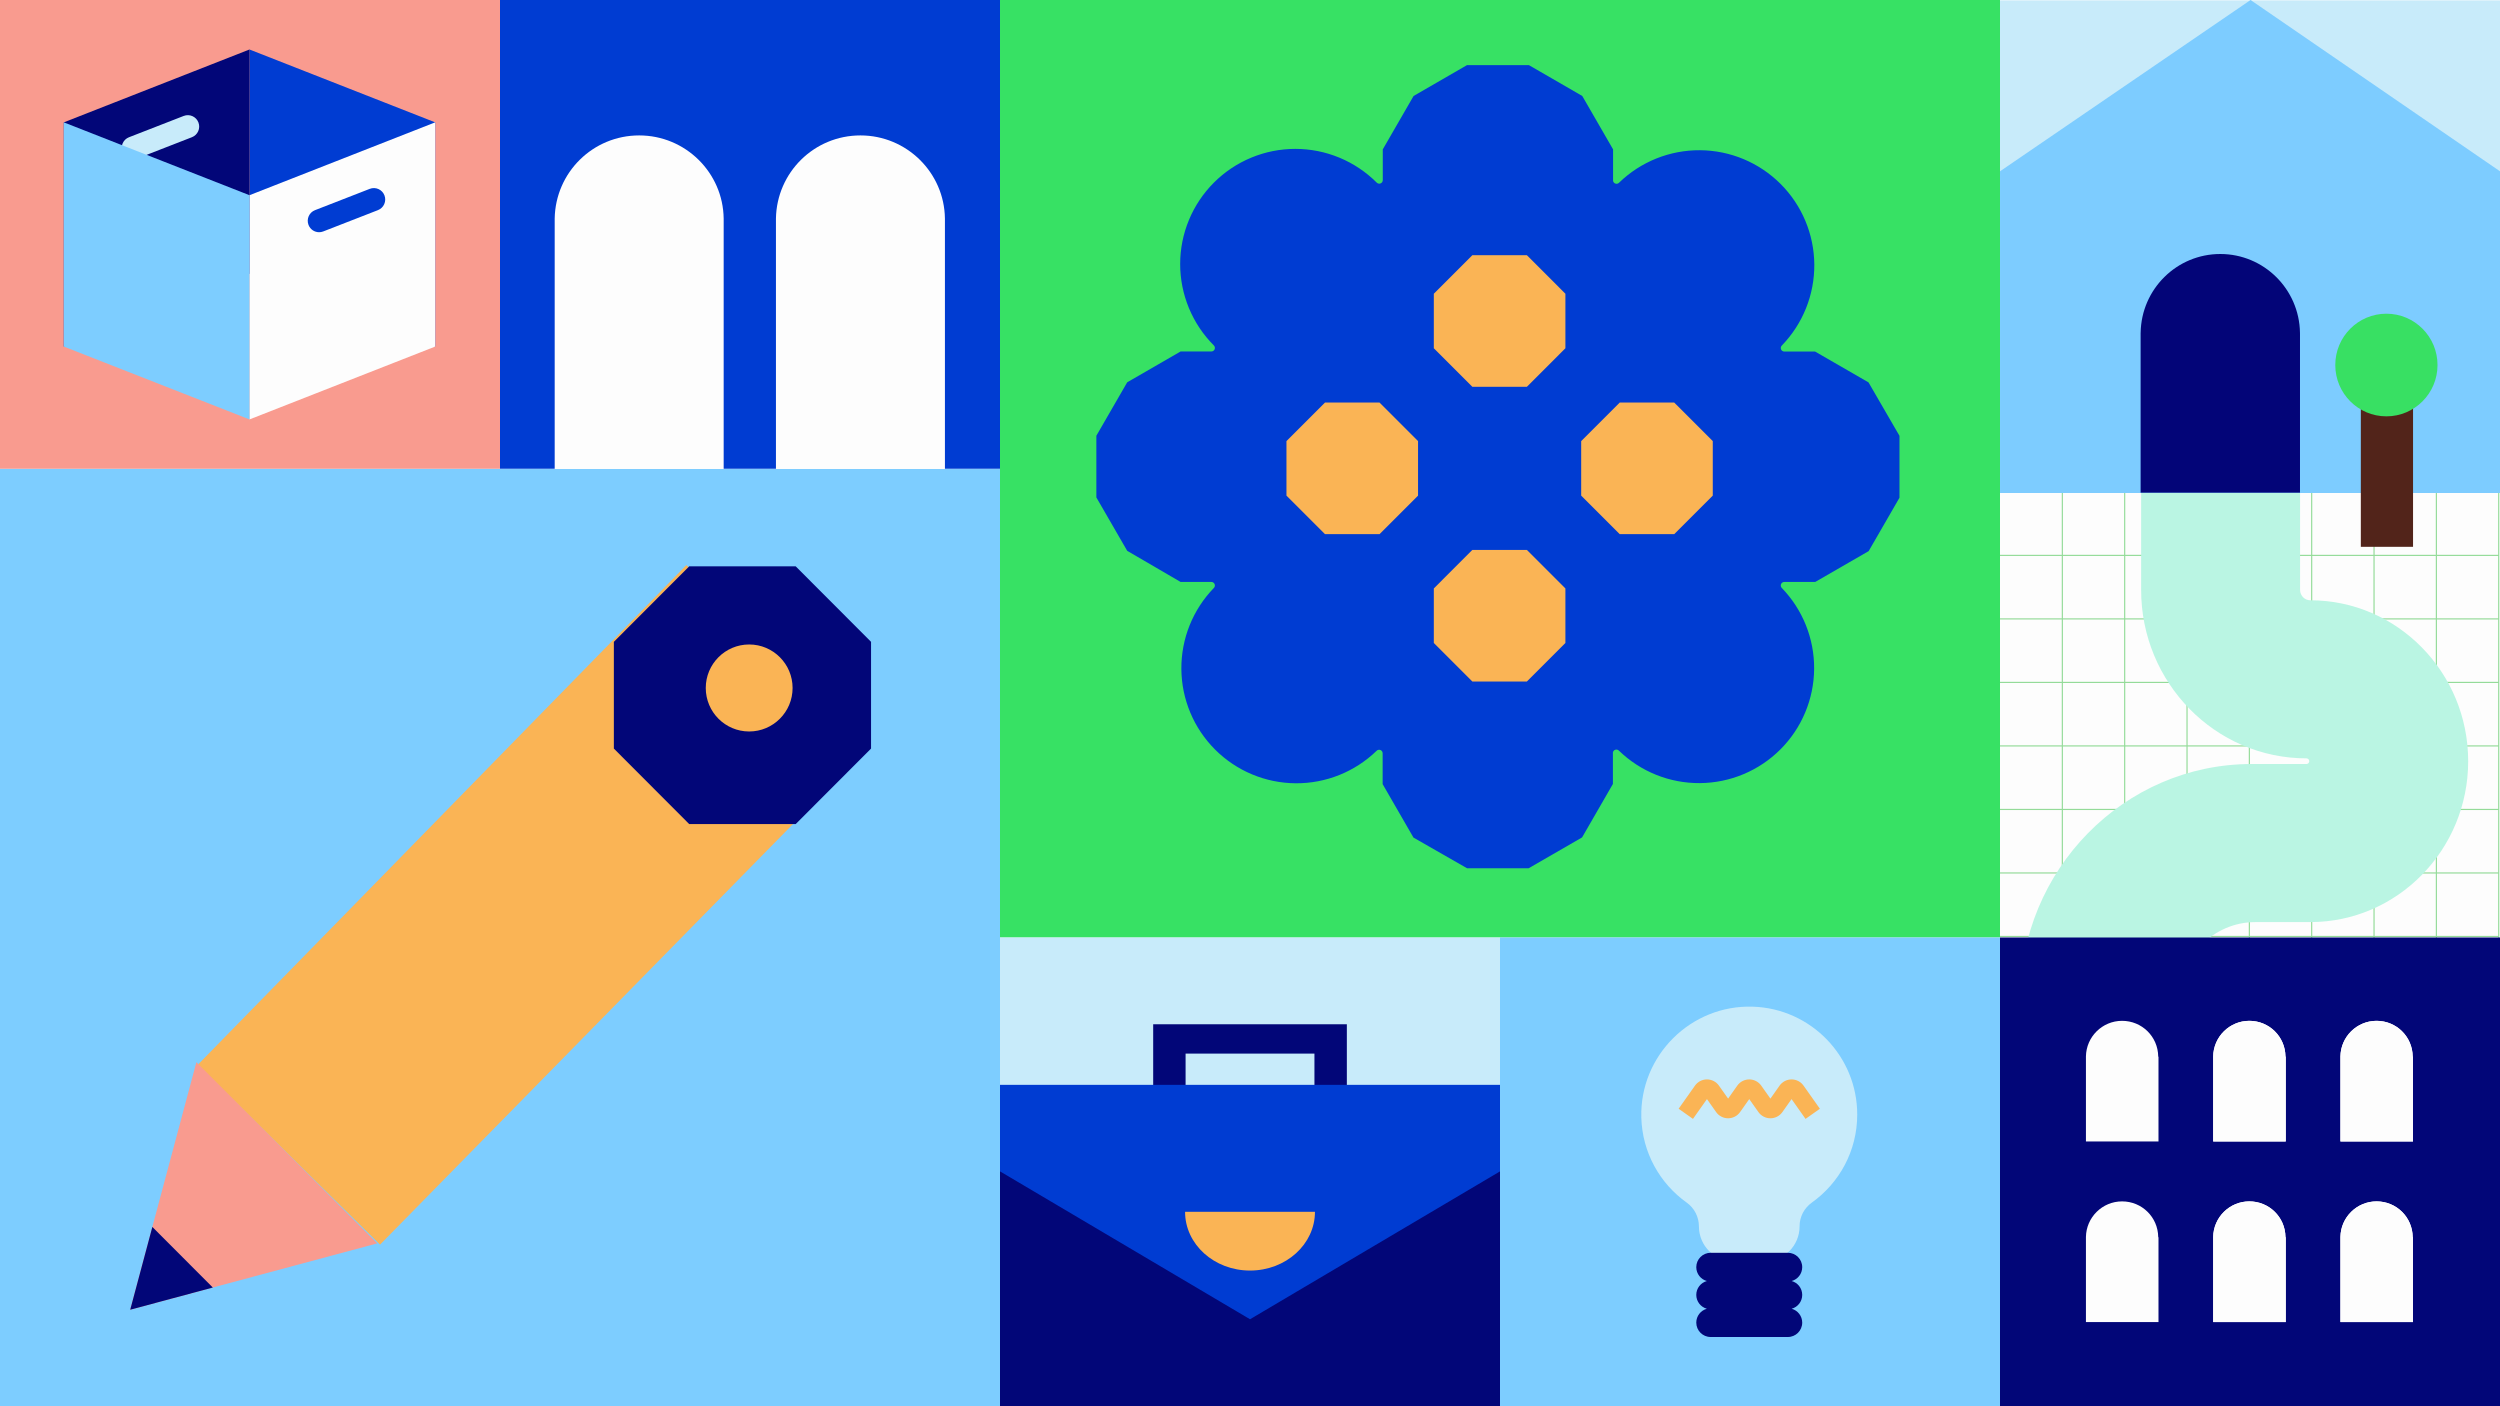
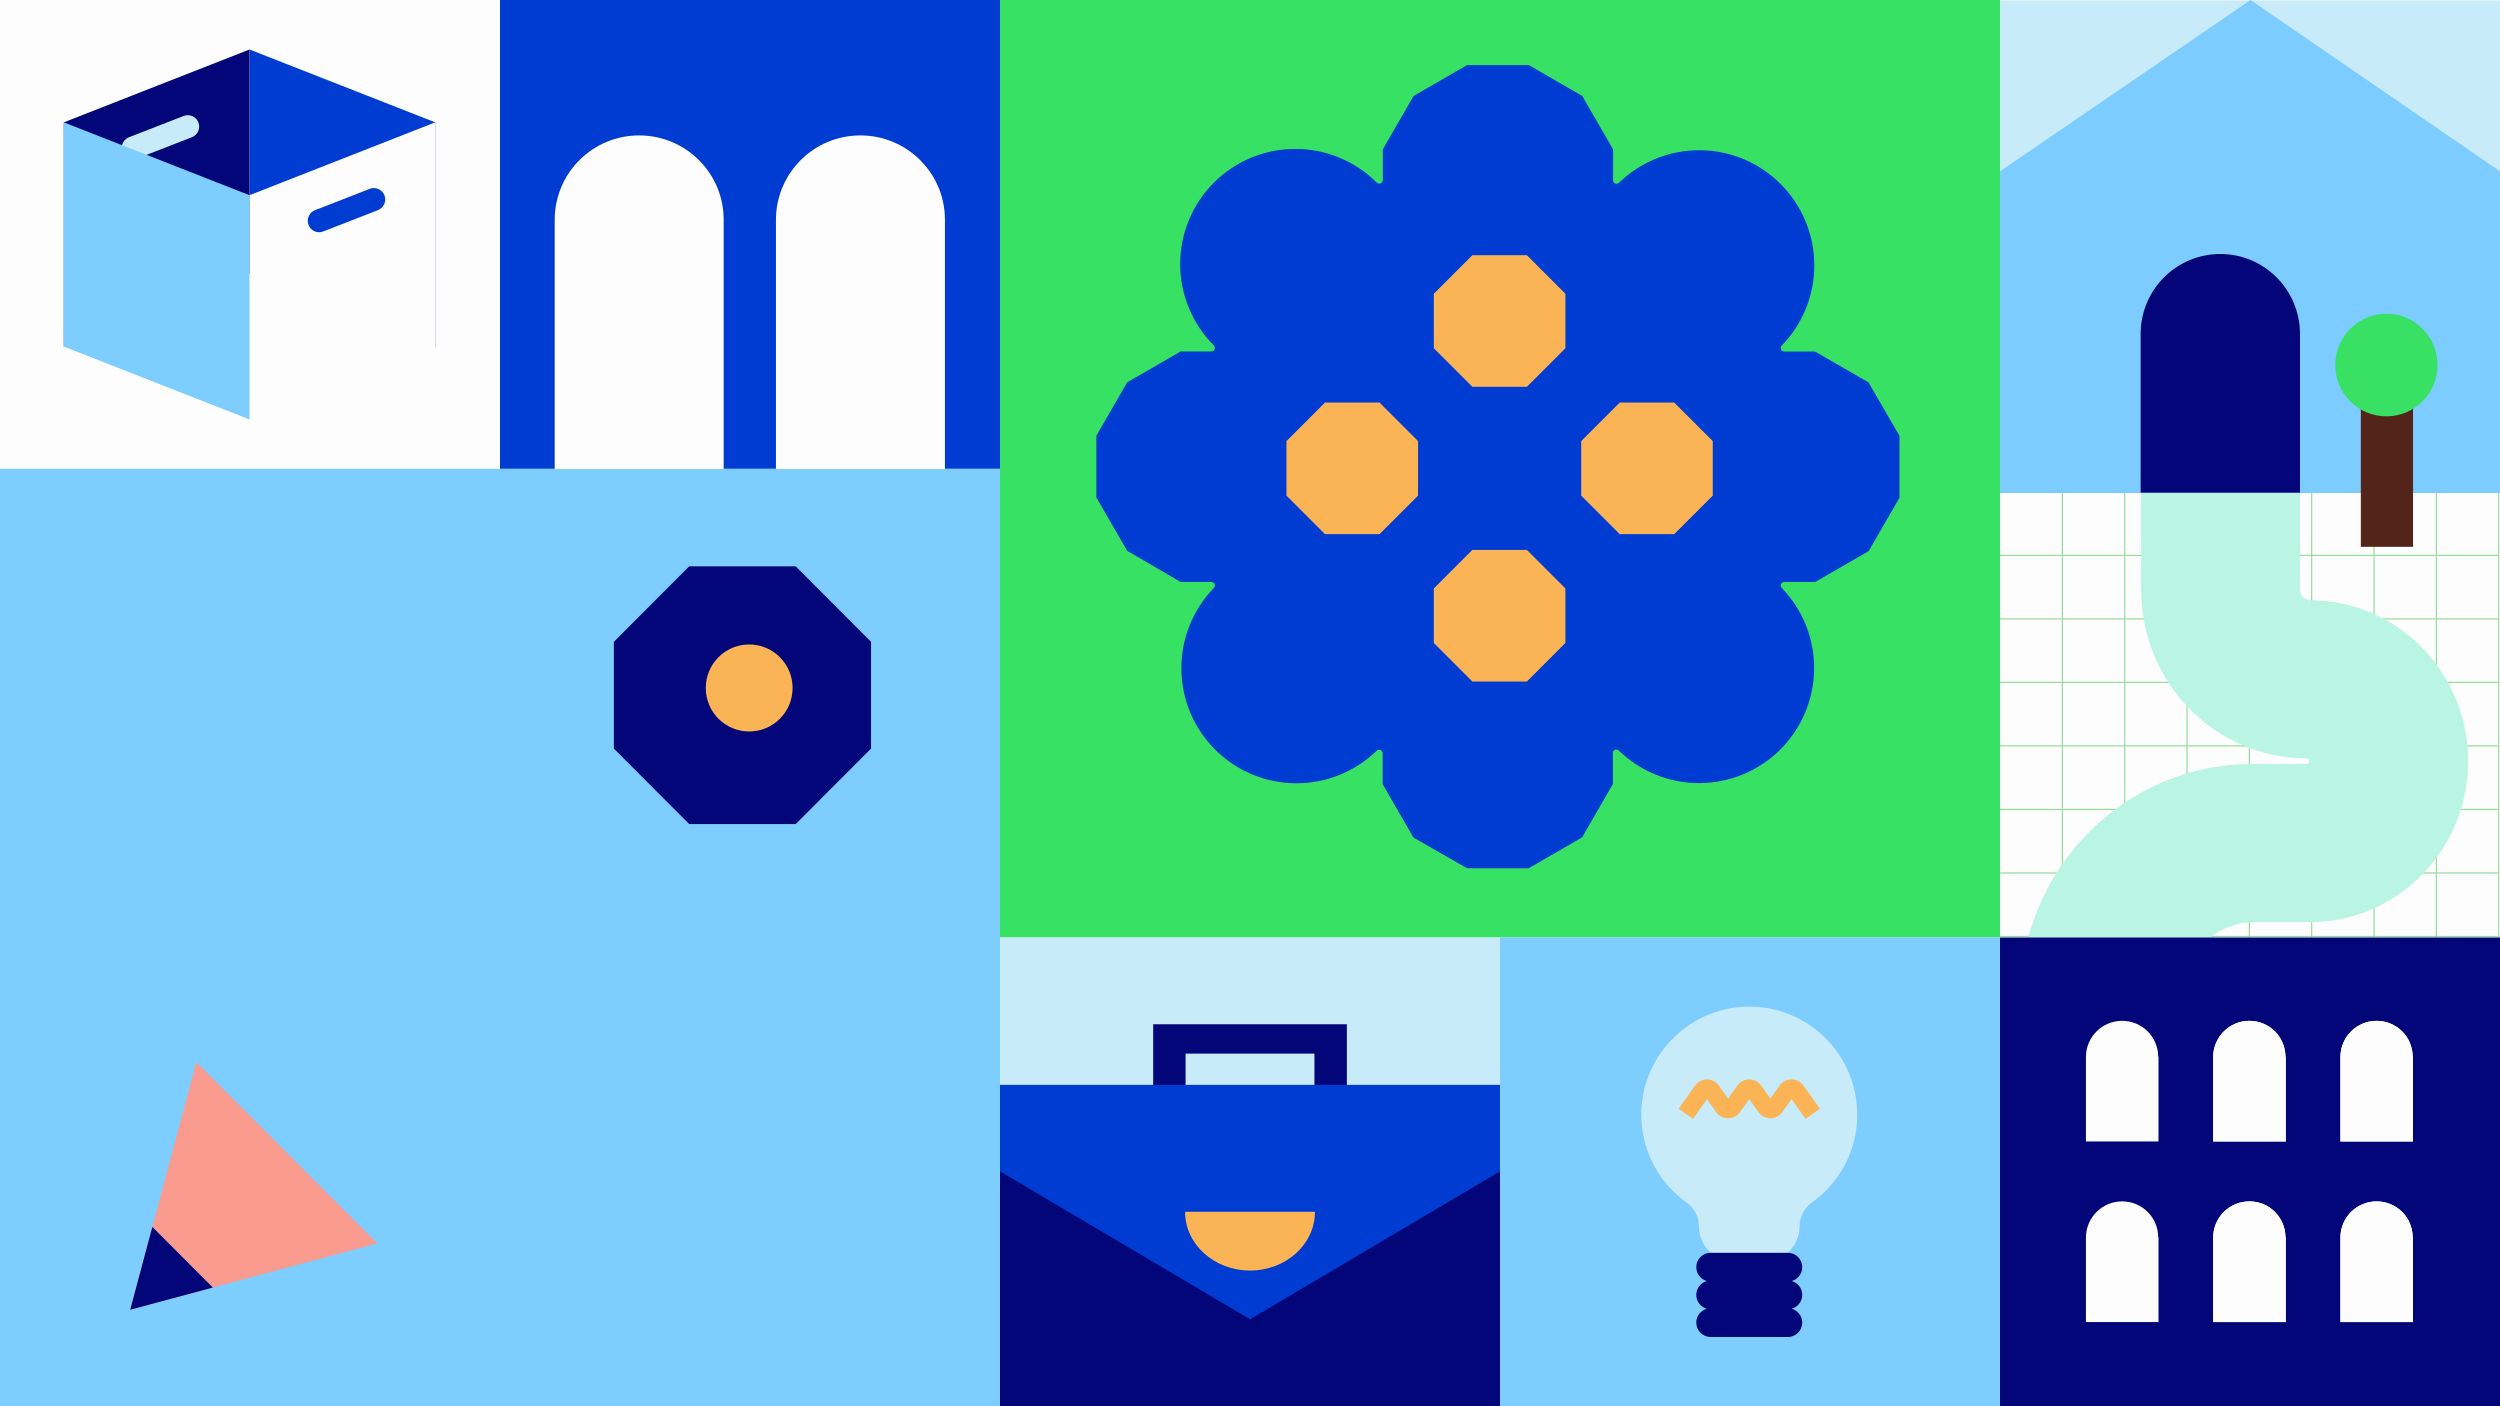
<svg xmlns="http://www.w3.org/2000/svg" width="1920" height="1080" viewBox="0 0 1920 1080" fill="none">
  <rect width="1920" height="1080" fill="#FDFDFD" />
  <rect width="768" height="720" transform="translate(0 360)" fill="#7DCDFF" />
  <g clip-path="url(#clip0_773_156749)">
-     <path d="M527.15 434L667.967 572.833L291.864 955.868L151.831 817.816L527.15 434Z" fill="#FAB455" />
    <path d="M471.442 492.927V574.906L529.293 632.876H611.107L668.965 574.906V492.927L611.107 434.957H529.293L471.442 492.927Z" fill="#020678" />
    <path d="M575.366 561.776C593.781 561.776 608.709 546.818 608.709 528.367C608.709 509.915 593.781 494.957 575.366 494.957C556.952 494.957 542.024 509.915 542.024 528.367C542.024 546.818 556.952 561.776 575.366 561.776Z" fill="#FAB455" />
    <path d="M100 1005.85L125.414 910.797L150.834 815.75L220.27 885.331L289.714 954.918L194.857 980.385L100 1005.85Z" fill="#F99B8F" />
    <path d="M100 1005.87L108.502 974.081L117.004 942.289L140.225 965.559L163.445 988.83L131.723 997.351L100 1005.87Z" fill="#020678" />
  </g>
  <rect width="768" height="720" transform="translate(768)" fill="#37E164" />
  <path d="M1435.01 293.669L1393.98 269.993H1370.34C1369.8 269.992 1369.28 269.833 1368.84 269.535C1368.39 269.237 1368.05 268.815 1367.84 268.321C1367.64 267.827 1367.59 267.283 1367.69 266.759C1367.79 266.234 1368.05 265.752 1368.43 265.373C1384.59 248.708 1393.56 226.351 1393.39 203.13C1393.21 179.909 1383.91 157.688 1367.5 141.268C1351.08 124.848 1328.86 115.546 1305.65 115.372C1282.44 115.198 1260.08 124.165 1243.42 140.336C1243.08 140.688 1242.64 140.938 1242.16 141.059C1241.68 141.18 1241.18 141.168 1240.71 141.023C1240.23 140.879 1239.81 140.608 1239.48 140.24C1239.15 139.871 1238.93 139.42 1238.84 138.934V114.717L1215.17 73.707L1174.17 50H1126.67L1085.64 73.707L1061.97 114.717V134.664C1061.97 135.843 1061.97 137.054 1061.97 138.361C1061.97 138.895 1061.81 139.418 1061.51 139.862C1061.21 140.306 1060.79 140.652 1060.3 140.857C1059.8 141.061 1059.26 141.115 1058.73 141.011C1058.21 140.907 1057.73 140.65 1057.35 140.273C1049.14 132.056 1039.4 125.537 1028.67 121.088C1017.94 116.639 1006.45 114.347 994.833 114.343C983.221 114.338 971.722 116.622 960.992 121.063C950.262 125.503 940.511 132.015 932.297 140.225C924.083 148.435 917.566 158.183 913.118 168.912C908.67 179.641 906.378 191.142 906.374 202.757C906.369 214.372 908.652 225.875 913.092 236.607C917.532 247.34 924.041 257.093 932.249 265.309C932.626 265.688 932.883 266.17 932.987 266.695C933.091 267.219 933.038 267.763 932.833 268.257C932.629 268.751 932.283 269.174 931.839 269.471C931.395 269.769 930.872 269.929 930.338 269.93H906.7L865.701 293.605L842 334.647V382.03L865.701 423.039L906.7 446.938H930.338C930.872 446.939 931.395 447.099 931.839 447.396C932.283 447.694 932.629 448.117 932.833 448.611C933.038 449.105 933.091 449.648 932.987 450.173C932.883 450.697 932.626 451.18 932.249 451.558C916.082 468.223 907.117 490.581 907.291 513.802C907.466 537.023 916.765 559.243 933.181 575.663C949.597 592.083 971.812 601.385 995.027 601.56C1018.24 601.734 1040.59 592.767 1057.25 576.595C1057.63 576.218 1058.11 575.961 1058.64 575.857C1059.16 575.753 1059.71 575.806 1060.2 576.011C1060.69 576.215 1061.12 576.561 1061.41 577.006C1061.71 577.45 1061.87 577.972 1061.87 578.507C1061.87 579.813 1061.87 581.088 1061.87 582.299V602.214L1085.54 643.256L1126.67 666.804H1174.04L1215.04 643.128L1238.71 602.087V577.87C1238.8 577.384 1239.02 576.933 1239.35 576.564C1239.68 576.196 1240.11 575.925 1240.58 575.781C1241.05 575.636 1241.55 575.624 1242.03 575.745C1242.51 575.866 1242.95 576.116 1243.3 576.468C1259.96 592.639 1282.31 601.606 1305.52 601.432C1328.74 601.258 1350.95 591.956 1367.37 575.536C1383.78 559.115 1393.08 536.895 1393.26 513.674C1393.43 490.453 1384.47 468.096 1368.3 451.431C1367.96 451.039 1367.73 450.557 1367.66 450.042C1367.58 449.527 1367.66 449.001 1367.87 448.527C1368.09 448.053 1368.43 447.651 1368.87 447.369C1369.31 447.087 1369.82 446.938 1370.34 446.938H1394.1L1435.13 423.262L1458.8 382.253V334.711L1435.01 293.669Z" fill="#003CD2" />
  <path d="M1172.64 196H1130.76L1101.17 225.591V267.469L1130.76 297.06H1172.64L1202.23 267.469V225.591L1172.64 196Z" fill="#FAB455" />
  <path d="M1172.64 422.34H1130.76L1101.17 451.931V493.809L1130.76 523.4H1172.64L1202.23 493.809V451.931L1172.64 422.34Z" fill="#FAB455" />
  <path d="M988 338.763V380.641L1017.59 410.232H1059.47L1089.06 380.641V338.763L1059.47 309.172H1017.59L988 338.763Z" fill="#FAB455" />
  <path d="M1214.35 338.763V380.641L1243.94 410.232H1285.81L1315.41 380.641V338.763L1285.81 309.172H1243.94L1214.35 338.763Z" fill="#FAB455" />
  <g clip-path="url(#clip1_773_156749)">
    <rect width="384" height="360" transform="translate(384)" fill="#003CD2" />
    <path d="M426 360.184V167.852C426.593 132.441 455.333 104 490.889 104C526.444 104 555.333 132.59 555.778 167.852V360.184H426Z" fill="#FDFDFD" />
    <path d="M595.926 360.184V167.852C596.518 132.441 625.259 104 660.815 104C696.37 104 725.259 132.59 725.704 167.852V360.184H595.926Z" fill="#FDFDFD" />
  </g>
-   <rect width="384" height="360" fill="#F99B8F" />
  <g clip-path="url(#clip2_773_156749)">
    <path d="M334.237 266.185L191.622 210.218V38.016L334.237 93.982V266.185Z" fill="#003CD2" />
    <path d="M49 266.169L191.619 210.203V38L49 93.966V266.169Z" fill="#020678" />
    <path d="M191.601 322.126L334.22 266.16V93.957L191.601 149.923V322.126Z" fill="#FDFDFD" />
    <path d="M245.077 178.343C241.577 178.343 238.277 176.22 236.936 172.75C235.189 168.239 237.421 163.161 241.916 161.412L283.96 145.042C288.456 143.29 293.516 145.529 295.259 150.04C297.006 154.55 294.774 159.628 290.279 161.377L248.234 177.748C247.197 178.151 246.128 178.343 245.077 178.343Z" fill="#003CD2" />
    <path d="M102.207 122.342C98.707 122.342 95.407 120.218 94.066 116.748C92.32 112.238 94.551 107.16 99.046 105.411L141.091 89.04C145.589 87.292 150.647 89.528 152.389 94.038C154.136 98.549 151.904 103.627 147.409 105.376L105.365 121.746C104.327 122.149 103.258 122.342 102.207 122.342Z" fill="#C8EBFA" />
    <path d="M191.619 322.134L49 266.167V93.965L191.619 149.931V322.134Z" fill="#7DCDFF" />
  </g>
  <path d="M1919.99 0.316H1536V377.131H1919.99V0.316Z" fill="#C8EBFA" />
  <path d="M1919.01 426.541H1536.01M1583.88 377.75V767.985V377.75ZM1631.76 377.75V767.985V377.75ZM1583.88 768V377.75V768ZM1679.64 377.75V767.985V377.75ZM1631.76 768V377.75V768ZM1727.51 377.75V767.985V377.75ZM1679.64 768V377.75V768ZM1775.38 377.75V767.985V377.75ZM1727.51 768V377.75V768ZM1823.26 377.75V767.985V377.75ZM1775.38 768V377.75V768ZM1871.14 377.75V767.985V377.75ZM1823.26 768V377.75V768ZM1919.01 377.75V767.985V377.75ZM1871.14 768V377.75V768ZM1536 719.209H1919H1536ZM1536 670.434H1919H1536ZM1919.01 719.209H1536.01H1919.01ZM1536 621.658H1919H1536ZM1919.01 670.434H1536.01H1919.01ZM1536 572.867H1919H1536ZM1919.01 621.658H1536.01H1919.01ZM1536 524.092H1919H1536ZM1919.01 572.867H1536.01H1919.01ZM1536 475.316H1919H1536ZM1919.01 524.092H1536.01H1919.01ZM1536 426.541H1919H1536ZM1919.01 475.316H1536.01H1919.01Z" stroke="#94DB99" stroke-width="0.898" stroke-miterlimit="10" />
  <path d="M1673.43 768.001H1551.37C1551.37 668.057 1631.17 586.764 1729.25 586.764H1771.38C1772.55 586.764 1773.51 585.798 1773.51 584.594C1773.51 583.405 1772.55 582.424 1771.38 582.424C1701.35 582.424 1644.39 524.375 1644.39 453.039V377.766H1766.45V453.039C1766.45 457.438 1769.97 461.02 1774.28 461.02C1841.16 461.02 1895.56 516.454 1895.56 584.594C1895.56 652.734 1841.16 708.168 1774.28 708.168H1732.15C1699.79 708.153 1673.43 734.993 1673.43 768.001Z" fill="#BAF5E3" />
  <path d="M1728.43 0L1536.01 131.555V378.628H1920V131.555L1728.43 0Z" fill="#7DCCFF" />
  <path d="M1766.38 255.546C1765.86 222.063 1738.68 195.074 1705.19 195.074C1671.72 195.074 1644.52 222.063 1644.02 255.546H1644V256.497V378.392H1766.39V256.512L1766.38 255.546Z" fill="#030578" />
  <path d="M1853.22 305.168H1813.12V419.959H1853.22V305.168Z" fill="#52241A" />
  <path d="M1872.01 280.339C1872.01 302.096 1854.44 319.751 1832.75 319.751C1811.07 319.751 1793.5 302.111 1793.5 280.339C1793.5 258.581 1811.07 240.926 1832.75 240.926C1854.44 240.926 1872.01 258.566 1872.01 280.339Z" fill="#38E063" />
  <g clip-path="url(#clip3_773_156749)">
    <rect width="384" height="360" transform="translate(768 720)" fill="#C8EBFA" />
    <g clip-path="url(#clip4_773_156749)">
      <path d="M1034.38 875.42H885.645V786.641H1034.38V875.42ZM910.533 852.912H1009.49V809.148H910.533V852.909V852.912Z" fill="#020678" />
      <path d="M1152.02 833.16H768V1079.86H1152.02V833.16Z" fill="#003CD2" />
      <path d="M1009.89 930.68C1009.89 955.592 987.561 975.788 960.013 975.788C932.466 975.788 910.135 955.592 910.135 930.68" fill="#FAB455" />
      <path d="M1152.02 1079.85V899.609L960.013 1013.19L768 899.609V1079.85H1152.02Z" fill="#020678" />
    </g>
  </g>
  <rect width="384" height="360" transform="translate(1152 720)" fill="#7DCDFF" />
  <g clip-path="url(#clip5_773_156749)">
    <path d="M1426.35 856.003C1426.35 811.142 1390.73 774.6 1346.22 773.128C1298.68 771.554 1259.31 810.613 1260.53 858.168C1261.22 885.157 1274.81 908.936 1295.36 923.58C1301.27 927.792 1304.77 934.608 1304.77 941.866C1304.77 956.729 1316.82 968.775 1331.68 968.775H1355.17C1370.03 968.775 1382.08 956.726 1382.08 941.866V941.73C1382.08 934.487 1385.64 927.751 1391.54 923.546C1412.61 908.509 1426.35 883.864 1426.35 856.006L1426.35 856.003Z" fill="#C8EBFA" />
    <path d="M1386.65 859.299L1375.92 844.105L1368.86 854.088C1366.75 857.066 1363.32 858.844 1359.67 858.844C1356.02 858.844 1352.59 857.066 1350.48 854.088L1343.42 844.105L1336.37 854.088C1334.26 857.066 1330.83 858.844 1327.18 858.844C1323.53 858.844 1320.1 857.066 1317.99 854.088L1310.94 844.105L1300.2 859.299L1289.19 851.518L1301.75 833.745C1303.86 830.767 1307.29 828.988 1310.94 828.988C1314.59 828.988 1318.02 830.767 1320.13 833.745L1327.19 843.731L1334.24 833.748C1336.35 830.77 1339.78 828.991 1343.43 828.991C1347.08 828.991 1350.51 830.77 1352.62 833.748L1359.68 843.731L1366.73 833.748C1368.84 830.77 1372.27 828.991 1375.92 828.991C1379.57 828.991 1383 830.77 1385.11 833.748L1397.67 851.524L1386.66 859.305L1386.65 859.299Z" fill="#FAB455" />
    <path d="M1384.1 973.18C1384.1 967.082 1379.16 962.137 1373.06 962.137H1313.79C1307.69 962.137 1302.74 967.082 1302.74 973.18C1302.74 978.265 1306.18 982.545 1310.86 983.828C1306.18 985.112 1302.74 989.392 1302.74 994.476C1302.74 999.56 1306.18 1003.84 1310.86 1005.12C1306.18 1006.41 1302.74 1010.69 1302.74 1015.77C1302.74 1021.87 1307.69 1026.82 1313.79 1026.82H1373.06C1379.16 1026.82 1384.1 1021.87 1384.1 1015.77C1384.1 1010.69 1380.67 1006.41 1375.99 1005.12C1380.67 1003.84 1384.1 999.56 1384.1 994.476C1384.1 989.392 1380.67 985.112 1375.99 983.828C1380.67 982.545 1384.1 978.265 1384.1 973.18Z" fill="#020678" />
  </g>
  <rect width="384" height="360" transform="translate(1536 720)" fill="#020678" />
  <path d="M1657.51 811.34C1657.31 796.105 1644.99 784 1629.76 784C1614.52 784 1602.21 796.313 1602 811.34V811.757V876.663H1657.72V811.757L1657.51 811.34Z" fill="#FDFDFD" />
  <path d="M1755.24 811.34C1755.03 796.105 1742.72 784 1727.48 784C1712.24 784 1699.93 796.313 1699.72 811.34V811.757V876.663H1755.45V811.757L1755.24 811.34Z" fill="#FDFDFD" />
  <path d="M1755.24 811.34C1755.03 796.105 1742.72 784 1727.48 784C1712.24 784 1699.93 796.313 1699.72 811.34V811.757V876.663H1755.45V811.757L1755.24 811.34Z" fill="#FDFDFD" />
  <path d="M1852.96 811.34C1852.75 796.105 1840.44 784 1825.2 784C1809.97 784 1797.65 796.313 1797.45 811.34V811.757V876.663H1853.17V811.757L1852.96 811.34Z" fill="#FDFDFD" />
  <path d="M1852.96 811.34C1852.75 796.105 1840.44 784 1825.2 784C1809.97 784 1797.65 796.313 1797.45 811.34V811.757V876.663H1853.17V811.757L1852.96 811.34Z" fill="#FDFDFD" />
  <path d="M1657.51 950.004C1657.31 934.769 1644.99 922.664 1629.76 922.664C1614.52 922.664 1602.21 934.977 1602 950.004V950.421V1015.33H1657.72V950.421L1657.51 950.004Z" fill="#FDFDFD" />
  <path d="M1755.24 950.004C1755.03 934.769 1742.72 922.664 1727.48 922.664C1712.24 922.664 1699.93 934.977 1699.72 950.004V950.421V1015.33H1755.45V950.421L1755.24 950.004Z" fill="#FDFDFD" />
  <path d="M1755.24 950.004C1755.03 934.769 1742.72 922.664 1727.48 922.664C1712.24 922.664 1699.93 934.977 1699.72 950.004V950.421V1015.33H1755.45V950.421L1755.24 950.004Z" fill="#FDFDFD" />
  <path d="M1852.96 950.004C1852.75 934.769 1840.44 922.664 1825.2 922.664C1809.97 922.664 1797.65 934.977 1797.45 950.004V950.421V1015.33H1853.17V950.421L1852.96 950.004Z" fill="#FDFDFD" />
  <path d="M1852.96 950.004C1852.75 934.769 1840.44 922.664 1825.2 922.664C1809.97 922.664 1797.65 934.977 1797.45 950.004V950.421V1015.33H1853.17V950.421L1852.96 950.004Z" fill="#FDFDFD" />
  <defs>
    <clipPath id="clip0_773_156749">
      <rect width="568.965" height="571.864" fill="white" transform="translate(100 434)" />
    </clipPath>
    <clipPath id="clip1_773_156749">
      <rect width="384" height="360" fill="white" transform="translate(384)" />
    </clipPath>
    <clipPath id="clip2_773_156749">
      <rect width="285.237" height="284.135" fill="white" transform="translate(49 38)" />
    </clipPath>
    <clipPath id="clip3_773_156749">
      <rect width="384" height="360" fill="white" transform="translate(768 720)" />
    </clipPath>
    <clipPath id="clip4_773_156749">
      <rect width="384.023" height="293.214" fill="white" transform="translate(768 786.641)" />
    </clipPath>
    <clipPath id="clip5_773_156749">
      <rect width="165.852" height="253.731" fill="white" transform="translate(1260.5 773.082)" />
    </clipPath>
  </defs>
</svg>